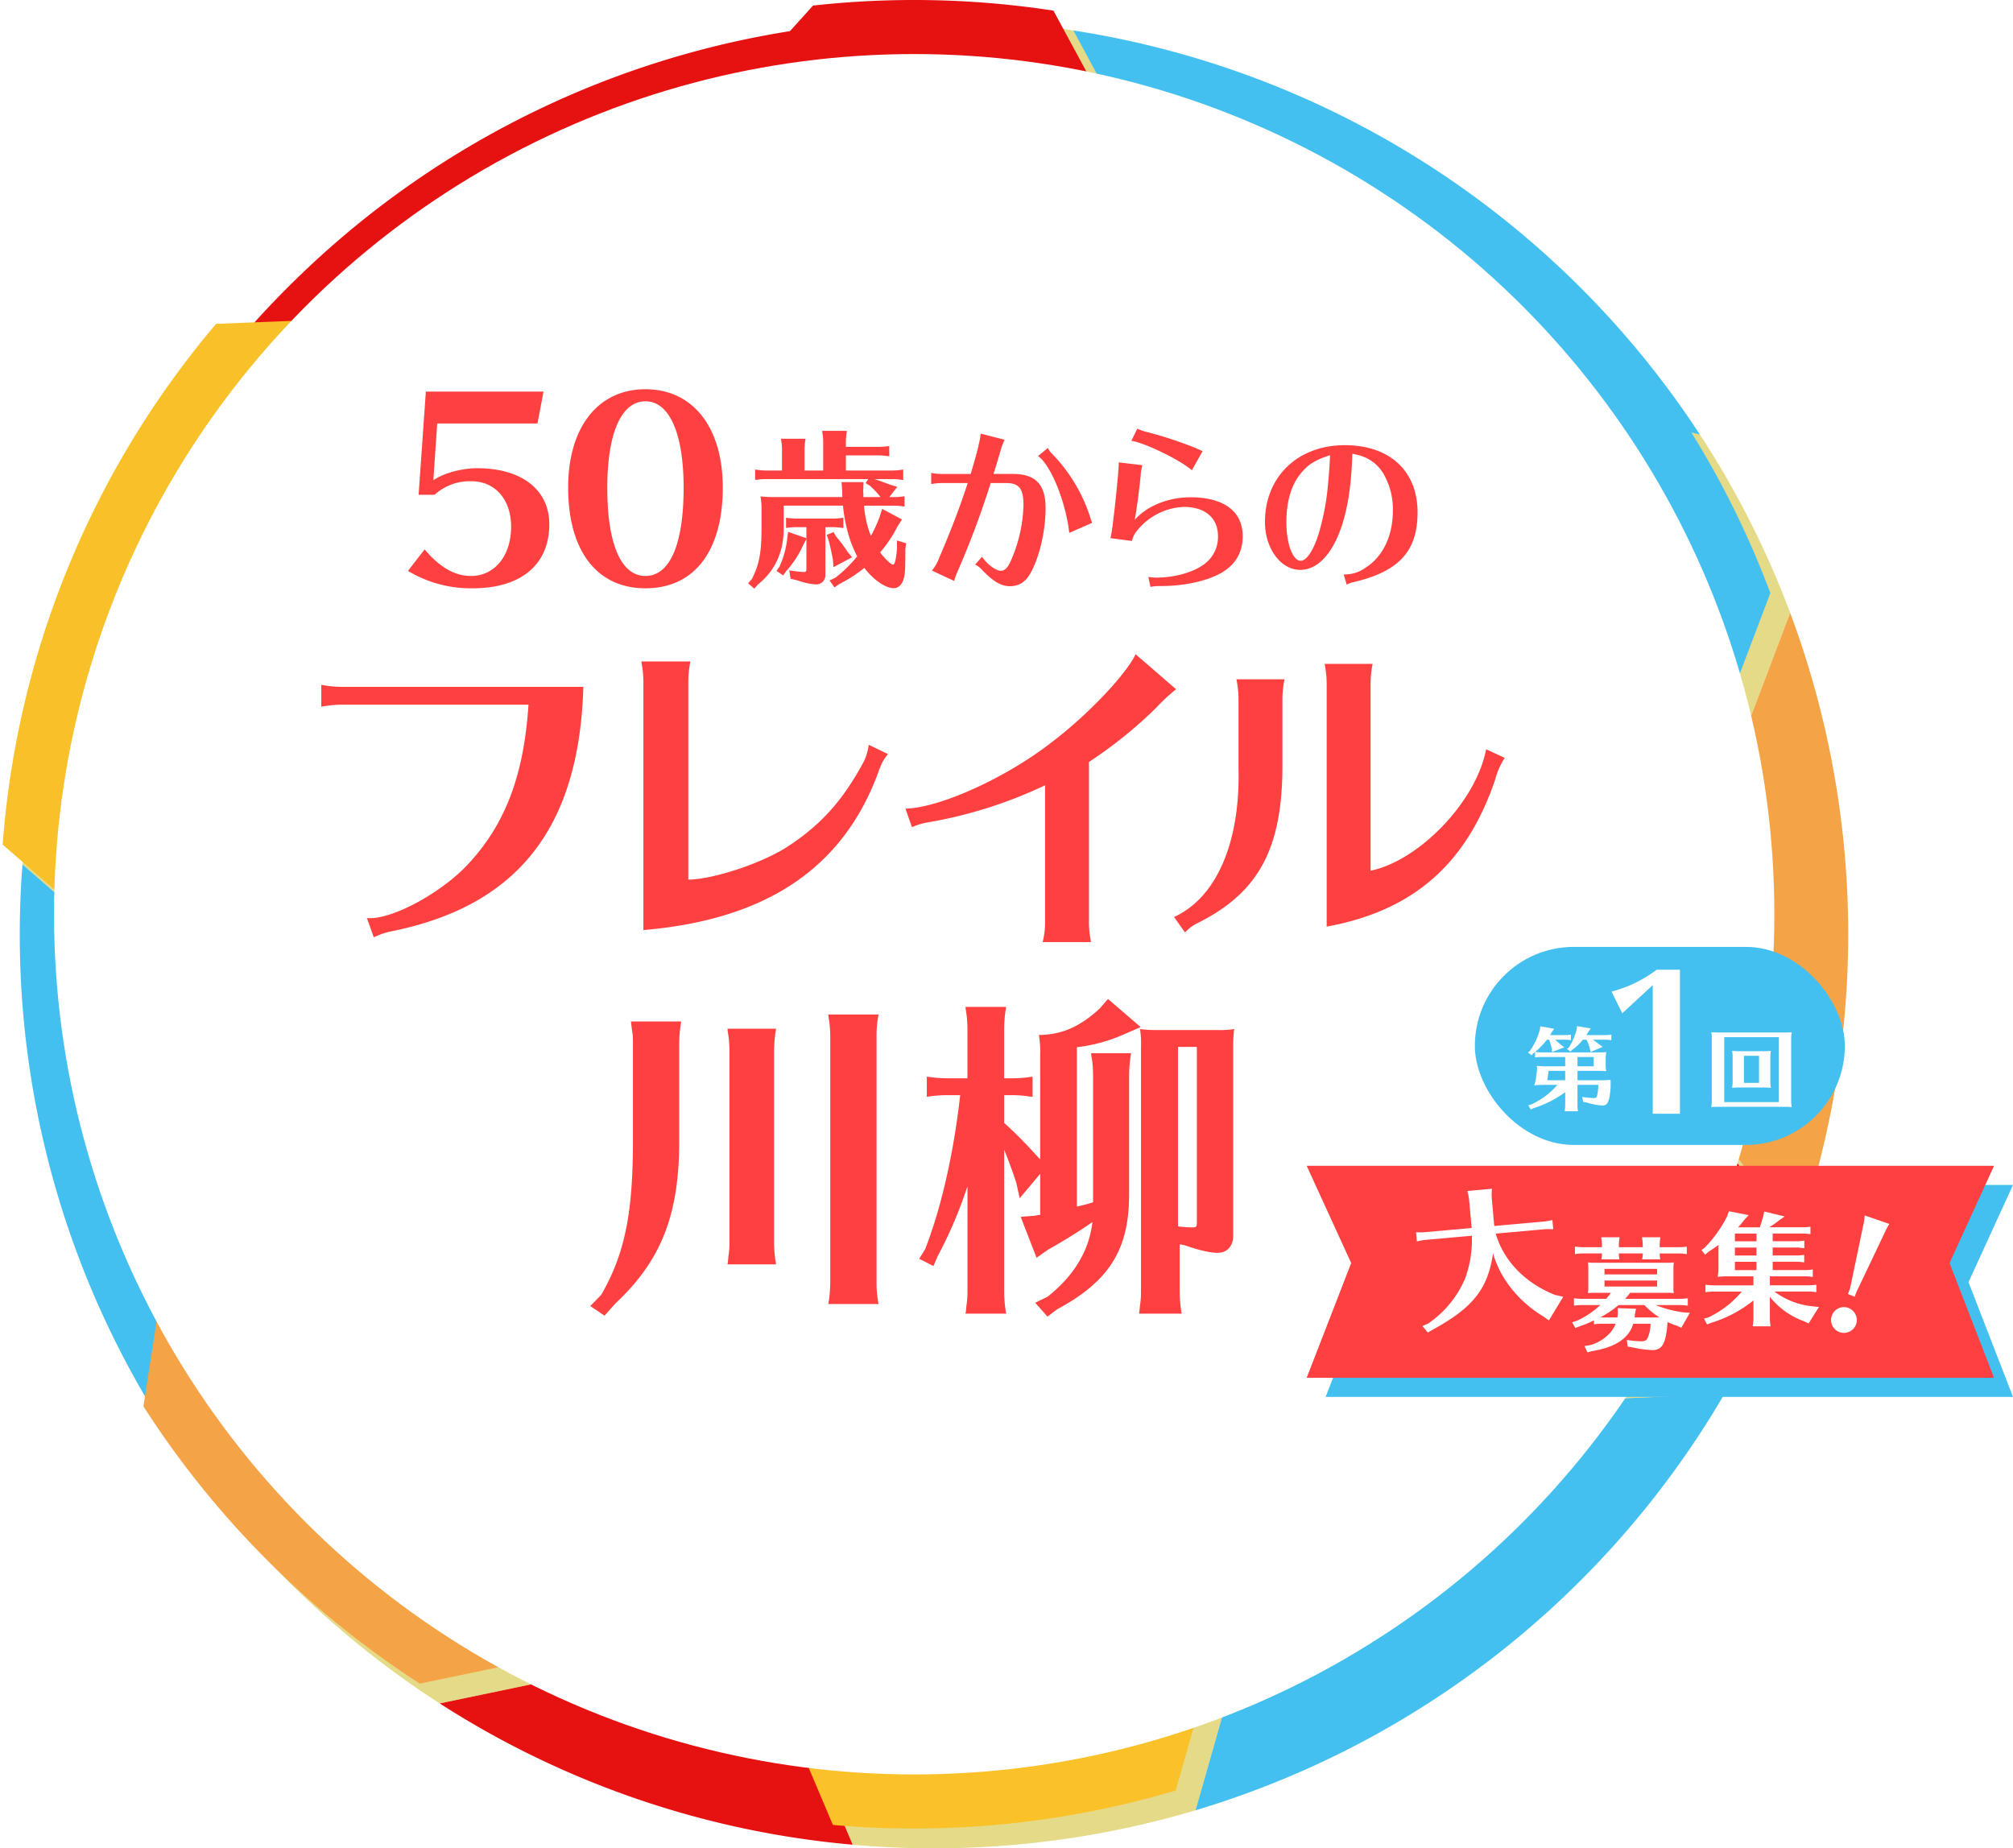
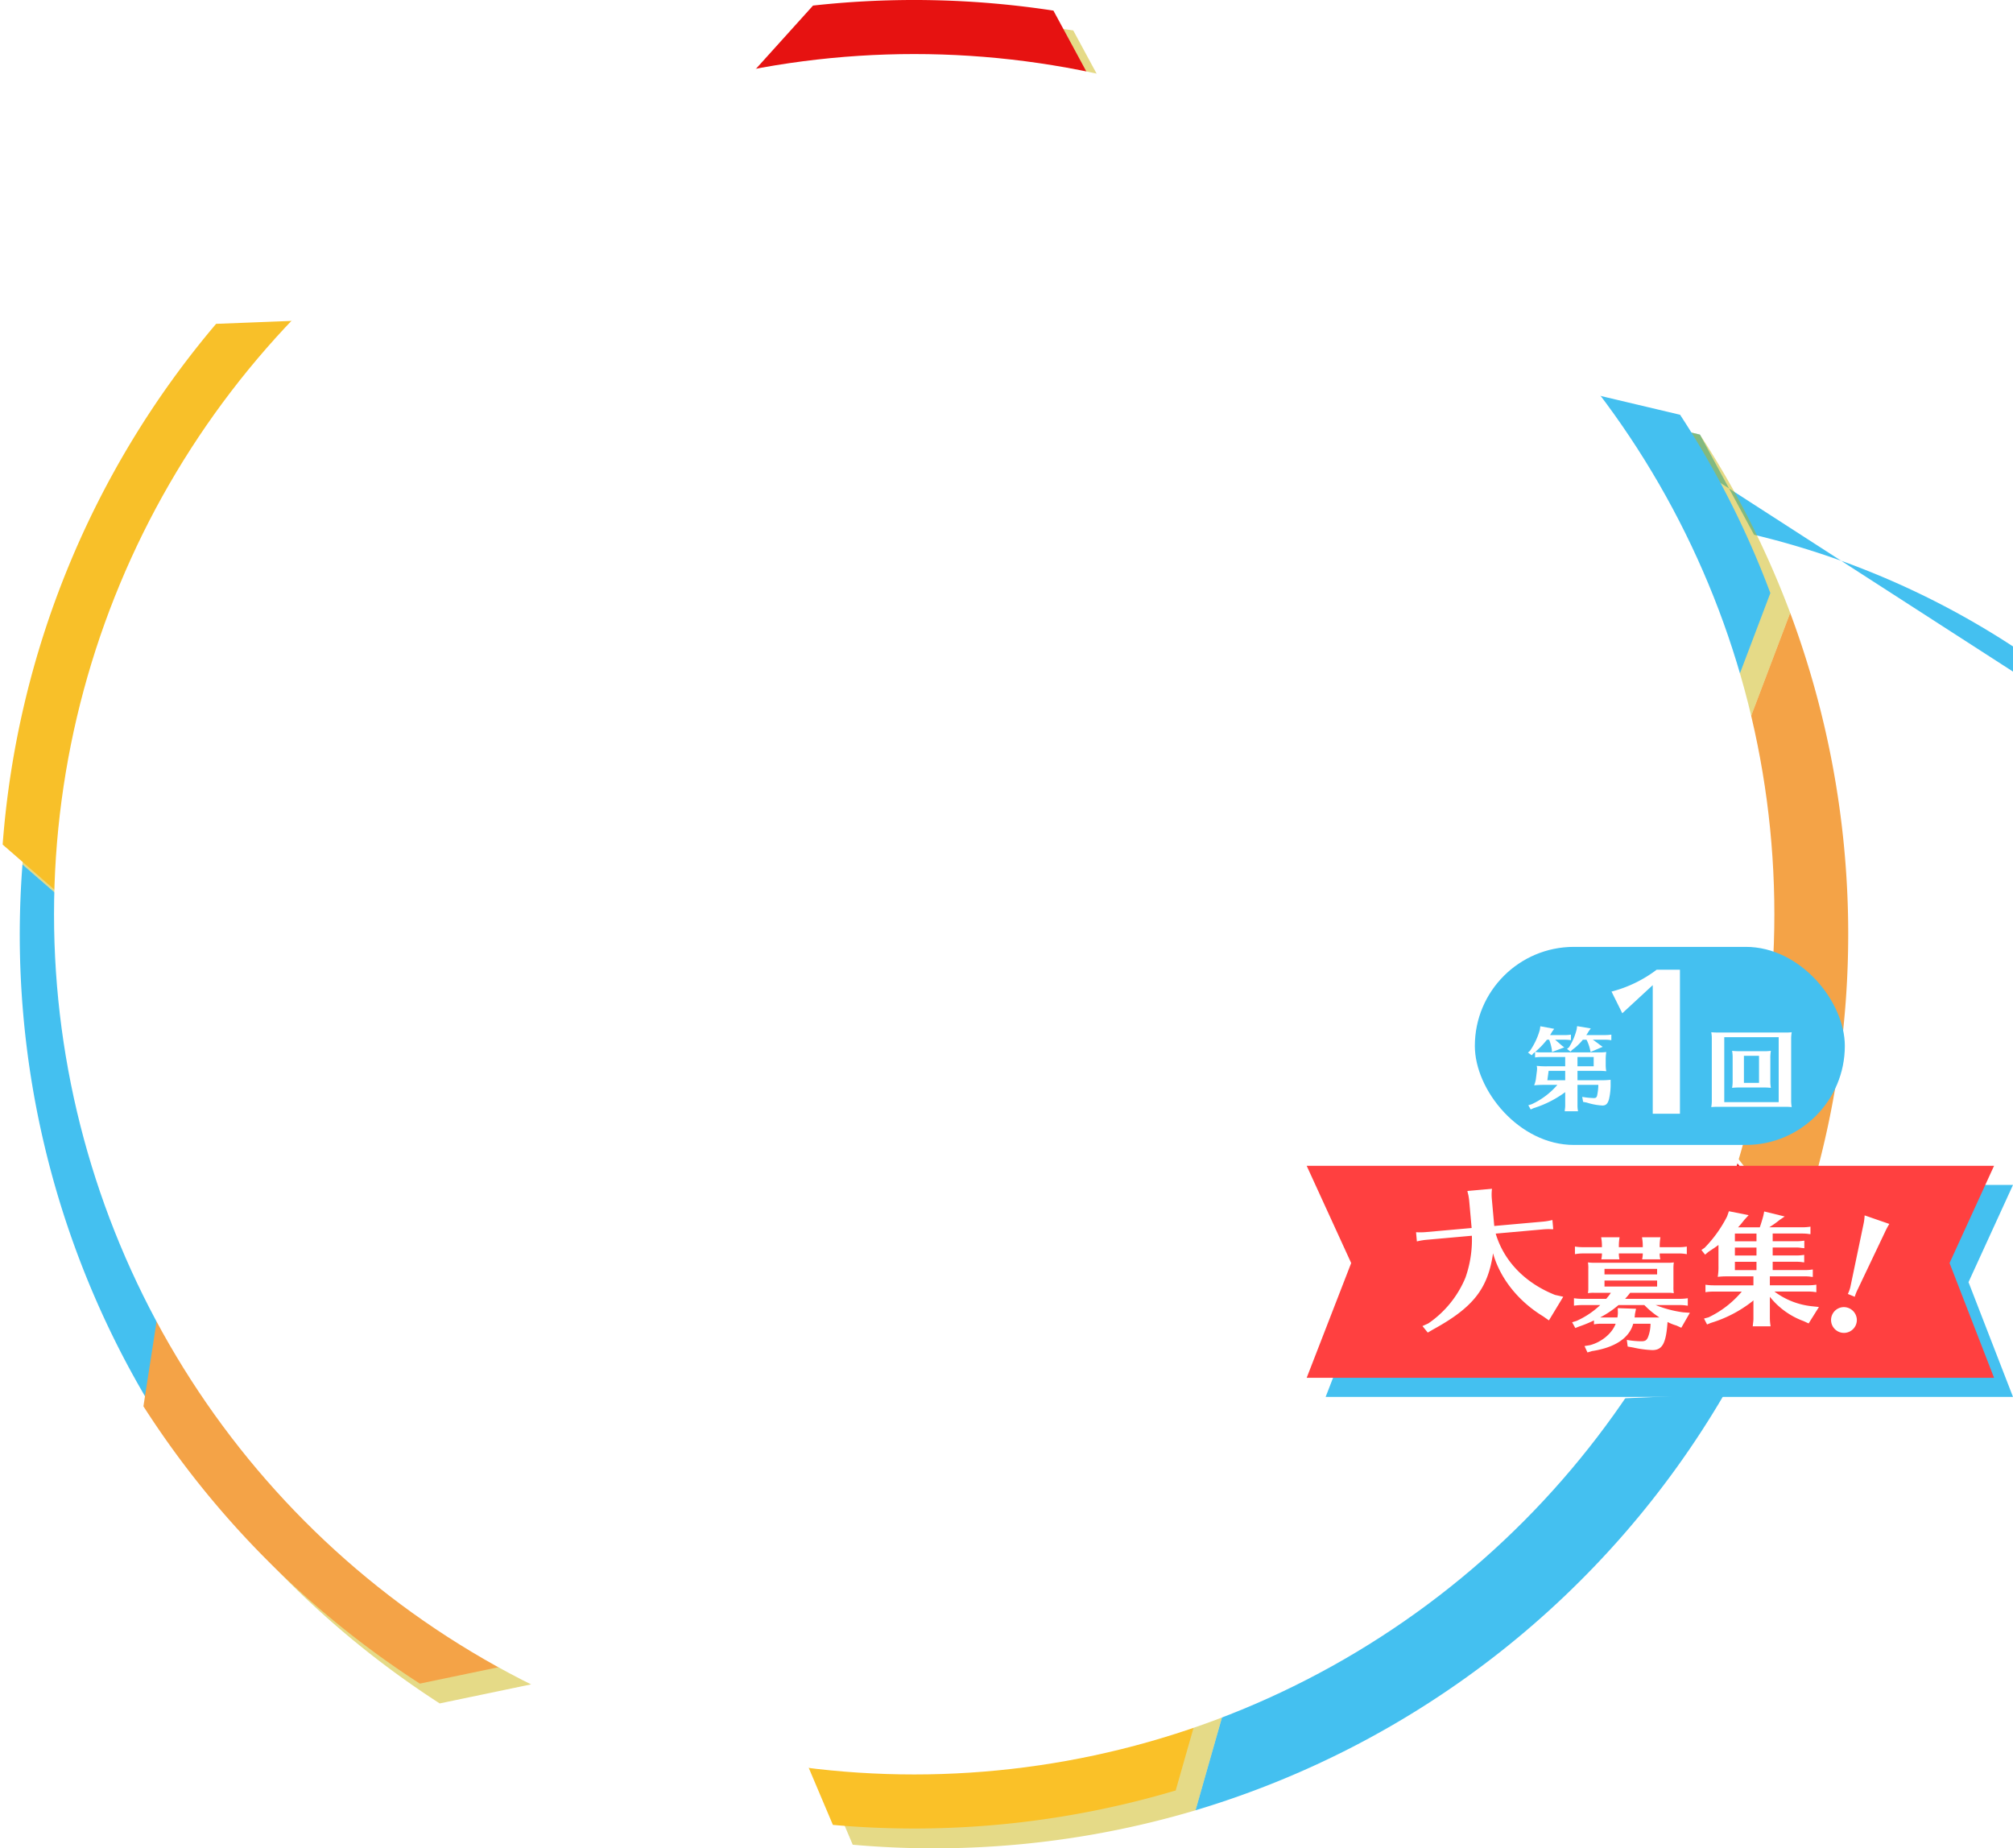
<svg xmlns="http://www.w3.org/2000/svg" xmlns:xlink="http://www.w3.org/1999/xlink" width="673.47" height="618.355" viewBox="0 0 673.47 618.355">
  <defs>
    <filter id="b" x="572.706" y="198.409" width="45.634" height="214.706" filterUnits="userSpaceOnUse">
      <feOffset dx="6.633" dy="6.633" />
      <feGaussianBlur result="b" />
      <feFlood flood-opacity=".11" />
      <feComposite operator="in" in2="b" />
      <feComposite in="SourceGraphic" />
    </filter>
    <filter id="c" x="393.337" y="459.698" width="183.594" height="145.936" filterUnits="userSpaceOnUse">
      <feOffset dx="6.633" dy="6.633" />
      <feGaussianBlur result="d" />
      <feFlood flood-opacity=".11" />
      <feComposite operator="in" in2="d" />
      <feComposite in="SourceGraphic" />
    </filter>
    <filter id="d" x="140.47" y="554.142" width="144.817" height="63.008" filterUnits="userSpaceOnUse">
      <feOffset dx="6.633" dy="6.633" />
      <feGaussianBlur result="f" />
      <feFlood flood-opacity=".11" />
      <feComposite operator="in" in2="f" />
      <feComposite in="SourceGraphic" />
    </filter>
    <filter id="e" x="72.301" y="1.864" width="206.341" height="113.111" filterUnits="userSpaceOnUse">
      <feOffset dx="6.633" dy="6.633" />
      <feGaussianBlur result="h" />
      <feFlood flood-opacity=".11" />
      <feComposite operator="in" in2="h" />
      <feComposite in="SourceGraphic" />
    </filter>
    <filter id="f" x="352.435" y="3.551" width="216.29" height="141.842" filterUnits="userSpaceOnUse">
      <feOffset dx="6.633" dy="6.633" />
      <feGaussianBlur result="j" />
      <feFlood flood-opacity=".11" />
      <feComposite operator="in" in2="j" />
      <feComposite in="SourceGraphic" />
    </filter>
    <filter id="g" x="0" y="282.548" width="61.986" height="194.56" filterUnits="userSpaceOnUse">
      <feOffset dx="6.633" dy="6.633" />
      <feGaussianBlur result="l" />
      <feFlood flood-opacity=".11" />
      <feComposite operator="in" in2="l" />
      <feComposite in="SourceGraphic" />
    </filter>
    <filter id="h" x="517.715" y="128.249" width="81.209" height="121.837" filterUnits="userSpaceOnUse">
      <feOffset dx="6.633" dy="6.633" />
      <feGaussianBlur result="o" />
      <feFlood flood-opacity=".11" />
      <feComposite operator="in" in2="o" />
      <feComposite in="SourceGraphic" />
    </filter>
    <filter id="i" x="47.986" y="422.946" width="142.777" height="146.935" filterUnits="userSpaceOnUse">
      <feOffset dx="6.633" dy="6.633" />
      <feGaussianBlur result="r" />
      <feFlood flood-opacity=".11" />
      <feComposite operator="in" in2="r" />
      <feComposite in="SourceGraphic" />
    </filter>
    <filter id="k" x="265.453" y="564.699" width="144.292" height="53.656" filterUnits="userSpaceOnUse">
      <feOffset dx="6.633" dy="6.633" />
      <feGaussianBlur result="u" />
      <feFlood flood-opacity=".11" />
      <feComposite operator="in" in2="u" />
      <feComposite in="SourceGraphic" />
    </filter>
    <filter id="m" x=".887" y="106.714" width="119.871" height="207.299" filterUnits="userSpaceOnUse">
      <feOffset dx="6.633" dy="6.633" />
      <feGaussianBlur result="x" />
      <feFlood flood-opacity=".11" />
      <feComposite operator="in" in2="x" />
      <feComposite in="SourceGraphic" />
    </filter>
    <filter id="o" x="239.993" y="0" width="137.196" height="43.972" filterUnits="userSpaceOnUse">
      <feOffset dx="6.633" dy="6.633" />
      <feGaussianBlur result="aa" />
      <feFlood flood-opacity=".11" />
      <feComposite operator="in" in2="aa" />
      <feComposite in="SourceGraphic" />
    </filter>
    <filter id="q" x="534.554" y="378.192" width="66.831" height="89.714" filterUnits="userSpaceOnUse">
      <feOffset dx="6.633" dy="6.633" />
      <feGaussianBlur result="ad" />
      <feFlood flood-opacity=".11" />
      <feComposite operator="in" in2="ad" />
      <feComposite in="SourceGraphic" />
    </filter>
    <linearGradient id="a" x1="-29.491" y1="-73.965" x2="-28.638" y2="-73.965" gradientUnits="objectBoundingBox">
      <stop offset="0" stop-color="#ffe494" />
      <stop offset=".333" stop-color="#c9b000" />
      <stop offset=".663" stop-color="#ffe494" />
      <stop offset="1" stop-color="#c9b000" />
    </linearGradient>
    <linearGradient id="j" x1="-8.586" y1="-62.257" x2="-8.253" y2="-62.257" xlink:href="#a" />
    <linearGradient id="l" x1="-11.158" y1="-193.416" x2="-10.278" y2="-193.416" xlink:href="#a" />
    <linearGradient id="n" x1="-12.222" y1="-40.712" x2="-10.422" y2="-40.712" xlink:href="#a" />
    <linearGradient id="p" x1="-14.29" y1="-217.374" x2="-13.493" y2="-217.374" xlink:href="#a" />
    <linearGradient id="r" x1="-34.165" y1="-107.792" x2="-32.748" y2="-107.792" xlink:href="#a" />
  </defs>
  <circle cx="276.457" cy="276.457" r="276.457" transform="translate(28.24 29.404)" fill="#fff" />
  <g filter="url(#b)">
    <path d="M572.706 378.192l22.046 28.289a307.043 307.043 0 00-2.461-208.073l-17.075 45.044a277.838 277.838 0 01-2.51 134.74z" fill="#f4a347" />
  </g>
  <g filter="url(#c)">
    <path d="M498.757 503.895a275.481 275.481 0 01-95.645 60.8L393.337 599A306.7 306.7 0 00570.3 459.7l-35.743 1.575a277.707 277.707 0 01-35.8 42.622z" fill="#44c0f0" />
  </g>
  <g filter="url(#d)">
-     <path d="M184.13 554.142l-43.66 9.1a304.928 304.928 0 00138.183 47.269l-13.2-31.171a275.832 275.832 0 01-81.323-25.2z" fill="#e61211" />
-   </g>
+     </g>
  <g filter="url(#e)">
-     <path d="M239.993 37.339l32.015-35.475A304.541 304.541 0 0092.426 86.756Q81.739 97.166 72.3 108.342l41.824-1.628a275.109 275.109 0 01125.869-69.375z" fill="#e61211" />
-   </g>
+     </g>
  <g filter="url(#f)">
-     <path d="M503.887 112.959q7.254 7.446 13.828 15.29l44.377 10.511A306.327 306.327 0 00352.435 3.551l18.12 33.511a275.142 275.142 0 01133.332 75.9z" fill="#44c0f0" />
+     <path d="M503.887 112.959q7.254 7.446 13.828 15.29l44.377 10.511l18.12 33.511a275.142 275.142 0 01133.332 75.9z" fill="#44c0f0" />
  </g>
  <g filter="url(#g)">
    <path d="M29.414 307.379L.887 282.548a305.567 305.567 0 0047.1 187.926l7.366-47.528a276.43 276.43 0 01-25.939-115.567z" fill="#44c0f0" />
  </g>
  <g filter="url(#h)">
    <path d="M575.215 243.452l17.075-45.044a303.548 303.548 0 00-30.2-59.649l-44.377-10.511a274.8 274.8 0 0157.502 115.204z" opacity=".47" fill="url(#a)" />
  </g>
  <path d="M575.215 243.452l17.075-45.044a303.548 303.548 0 00-30.2-59.649l-44.377-10.511a274.8 274.8 0 0157.502 115.204z" fill="#44c0f0" />
  <g filter="url(#i)">
    <path d="M140.47 563.247l43.66-9.1a277.454 277.454 0 01-128.778-131.2l-7.366 47.528a308.544 308.544 0 0092.484 92.773z" opacity=".47" fill="url(#j)" />
  </g>
  <path d="M140.47 563.247l43.66-9.1a277.454 277.454 0 01-128.778-131.2l-7.366 47.528a308.544 308.544 0 0092.484 92.773z" fill="#f4a347" />
  <g filter="url(#k)">
    <path d="M265.453 579.346l13.2 31.171A307.1 307.1 0 00393.337 599l9.775-34.3a277.4 277.4 0 01-137.659 14.646z" opacity=".47" fill="url(#l)" />
  </g>
  <path d="M265.453 579.346l13.2 31.171A307.1 307.1 0 00393.337 599l9.775-34.3a277.4 277.4 0 01-137.659 14.646z" fill="#fac128" />
  <g filter="url(#m)">
    <path d="M112.951 107.828c.387-.377.784-.739 1.173-1.114L72.3 108.342A304.6 304.6 0 00.887 282.548l28.527 24.832a275.636 275.636 0 0183.537-199.552z" opacity=".47" fill="url(#n)" />
  </g>
  <path d="M112.951 107.828c.387-.377.784-.739 1.173-1.114L72.3 108.342A304.6 304.6 0 00.887 282.548l28.527 24.832a275.636 275.636 0 0183.537-199.552z" fill="#f8c029" />
  <g filter="url(#o)">
    <path d="M370.555 37.062l-18.12-33.511a307.662 307.662 0 00-80.428-1.687l-32.014 35.475a277.84 277.84 0 01130.563-.277z" opacity=".47" fill="url(#p)" />
  </g>
  <path d="M370.555 37.062l-18.12-33.511a307.662 307.662 0 00-80.428-1.687l-32.014 35.475a277.84 277.84 0 01130.563-.277z" fill="#e61211" />
  <g filter="url(#q)">
-     <path d="M534.554 461.273L570.3 459.7a303.741 303.741 0 0024.455-53.216l-22.046-28.289a274.657 274.657 0 01-38.155 83.078z" opacity=".47" fill="url(#r)" />
-   </g>
+     </g>
  <path d="M534.554 461.273L570.3 459.7a303.741 303.741 0 0024.455-53.216l-22.046-28.289a274.657 274.657 0 01-38.155 83.078z" fill="#e61211" />
  <circle cx="287.778" cy="287.778" r="287.778" transform="translate(18.075 18.083)" fill="#fff" />
  <g transform="translate(-4)">
    <rect width="123.783" height="66.267" rx="33.133" transform="translate(497.426 316.775)" fill="#44c0f0" />
    <path d="M521.138 362.94c-1.553 0-2.467.031-3.868.153a9.519 9.519 0 00.579-2.132l.334-2.619c.031-.335.062-.579.062-.822a4.209 4.209 0 00-.122-.944 28.017 28.017 0 003.684.153h5.847v-3.106h-8.13a12.323 12.323 0 00-1.949.152v-1.827c-.213.183-.3.244-.639.518l-.488.579-1.249-.913.67-.579a23.689 23.689 0 003.289-7l.182-1.217 4.629.853-.761 1.065c-.3.549-.4.67-.609 1.035h4.995a11.7 11.7 0 001.979-.152v1.857a12.67 12.67 0 00-1.979-.152h-3.32c.609.487 1.371 1.157 2.254 1.949l.822.609-4.111 1.553-.06-.853a17.882 17.882 0 00-.883-3.258h-.761a26.792 26.792 0 01-3.9 4.05 9.073 9.073 0 001.888.183h19.367a16.325 16.325 0 002.5-.122 16.207 16.207 0 00-.183 2.375v1.736a12.062 12.062 0 00.183 2.314 17.936 17.936 0 00-1.98-.122h-7.643v3.137h8.033a25.783 25.783 0 003.044-.153v1.06a21.428 21.428 0 01-.518 5.359c-.426 1.583-1.035 2.193-2.223 2.193a20.982 20.982 0 01-5.3-1.005l-1.157-.213-.3-1.675a27.666 27.666 0 003.868.4c.7 0 .974-.213 1.126-.883a18.354 18.354 0 00.4-3.533h-6.973v6.821a10.414 10.414 0 00.182 2.01h-4.476l.03-.152.061-.609a7.48 7.48 0 00.091-1.249v-4.385a35.749 35.749 0 01-10.6 5.359l-.944.427-.792-1.4 1.157-.365a25.243 25.243 0 008.557-6.456h-3.9zm.974-4.689l-.427 3.137h5.968v-3.138zm11.449-10.414a17.914 17.914 0 01-3.593 3.41l-.548.579-1.157-.913.67-.548a20.478 20.478 0 002.558-6l.152-1.066 4.567.761-.7.974c-.3.518-.4.67-.792 1.248h6.333a12.879 12.879 0 002.041-.152v1.857l-.335-.03-.427-.061a13.625 13.625 0 00-1.279-.061h-4.172l.427.274c.853.609 1.1.792 2.01 1.492l.883.609-4.05 1.735-.213-.944a13.112 13.112 0 00-1.157-3.167h-1.218zm3.624 8.892v-3.106h-5.42v3.106zm19.756 15.876v-43.032l-10.189 9.41-3.6-7.251a42.748 42.748 0 0015.1-7.312h7.792v48.186h-9.11zm43.967-27.174a21.379 21.379 0 002.527-.092 13 13 0 00-.183 2.527v20.524a11.951 11.951 0 00.183 1.98c-.974-.061-1.279-.092-2.01-.092h-22.807c-.761 0-1.187.031-2.1.092a12.278 12.278 0 00.182-2.527v-20.311a11.417 11.417 0 00-.182-2.193c.792.061 1.4.092 2.527.092h21.864zm-20.037 1.553v21.741h18.21v-21.741zm13.094 4.689a16.311 16.311 0 002.5-.122 13.511 13.511 0 00-.182 2.558v7.826a12.668 12.668 0 00.182 2.01 17.99 17.99 0 00-2.009-.122H585.5a18.842 18.842 0 00-2.01.122 13.632 13.632 0 00.183-2.558v-7.613a11.856 11.856 0 00-.183-2.223 19.42 19.42 0 002.5.122h7.978zm-6.516 1.553v9.044h5.051v-9.044z" fill="#fff" />
  </g>
-   <path d="M144.98 160.683c3.313-2.344 9.376-4.042 14.71-4.042 14.79 0 24.085 7.194 24.085 18.751 0 13.5-9.456 21.419-25.621 21.419a40.614 40.614 0 01-21.661-5.819l5.576-7.194c5.011 5.982 10.1 8.891 15.518 8.891 7.921 0 13.417-6.789 13.417-16.488 0-9.052-5.334-15.195-13.255-15.195a17.523 17.523 0 00-12.366 4.526h-5.334l2.424-34.512h39.362l-2.02 10.669h-33.542l-1.293 18.994zm70.966 36.128c-16.246 0-25.864-12.527-25.864-33.7 0-20.205 10.022-32.895 25.864-32.895s25.864 12.69 25.864 32.895c0 21.253-9.537 33.7-25.864 33.7zm0-62.557c-8.082 0-12.77 10.669-12.77 28.935 0 18.832 4.607 29.5 12.77 29.5s12.77-10.588 12.77-29.5c.001-18.189-4.769-28.935-12.77-28.935zm63.511 59.035a43.61 43.61 0 007.311-7.142 52.6 52.6 0 01-2.137-4.892 51.93 51.93 0 01-2.531-11.415l-.056-.506v-.168h-19.851v7.7c0 7.816-2.924 14.115-8.6 18.669l-1.237 1.406-2.081-1.8 1.293-1.462c2.419-4.724 3.206-8.829 3.206-16.87v-6.468a23.381 23.381 0 00-.337-4.273 38.763 38.763 0 004.667.224h22.719c-.056-.955-.056-1.124-.056-2.193l-.225-2.811h7.366l-.112 2.755a5.919 5.919 0 00.056 1.181v1.076h5.736a25.954 25.954 0 00-3.6-3.823l-1.406-.844.9-1.35h-34.081a24.272 24.272 0 00-3.767.281v-3.486a24.178 24.178 0 003.767.337h5.23V150.5c0-.731-.056-1.406-.113-2.081l-.168-1.125-.056-.506h8.21a23.113 23.113 0 00-.337 3.712v6.917h6.242v-9.56c0-.73-.056-1.405-.112-2.08l-.168-1.125-.056-.506h8.266a23.038 23.038 0 00-.338 3.711v1.631h10.8a22.606 22.606 0 003.712-.281v3.431l-.618-.056-.788-.113a24.24 24.24 0 00-2.306-.113h-10.8v5.062h15.409a24.178 24.178 0 003.767-.337v3.486l-.618-.056-.787-.112a25.597 25.597 0 00-2.362-.113h-5.794l.843.281.956.337c.9.338 1.012.338 2.586.956l.956.338 2.249.675-2.7 3.43h1.406a22.689 22.689 0 003.711-.281v3.43l-.618-.056-.787-.113a24.305 24.305 0 00-2.306-.112h-9.841a34.371 34.371 0 002.3 10.122 45.062 45.062 0 002.868-6.243l.9-2.811 6.636 3.543-1.462 2.249a43.34 43.34 0 01-5.848 8.773c1.462 2.024 3.655 4.105 4.329 4.105.563 0 1.069-2.081 1.293-5.4v-2.7l3.094.956-.281 1.856c0 6.017-.056 7.816-.45 9.559-.506 2.306-1.8 3.6-3.486 3.6-2.7 0-6.861-2.868-9.785-6.8a45.653 45.653 0 01-8.266 5.343l-1.743 1.18-1.631-2.306 1.912-.9zm-10.684-11.078a32.716 32.716 0 01-5.68 8.773l-1.067 1.516-2.249-1.518 1.012-1.406a30.323 30.323 0 002.531-9l.337-2.643 6.13 2.136v-3.711h-3.093a24.18 24.18 0 00-3.711.281v-3.43a24.557 24.557 0 003.711.281h11.7a23.792 23.792 0 003.767-.281v3.43l-.618-.056-.788-.113a25.603 25.603 0 00-2.361-.112h-2.249v15.8a3.092 3.092 0 01-3.093 3.373 22.017 22.017 0 01-6.186-1.35l-2.361-.562-.45-2.811a42.166 42.166 0 004.892.562c.675 0 .843-.225.843-1.125v-9.9l-1.012 1.856zm10.853-2.869a54.449 54.449 0 013.992 5.343l1.462 1.743-6.242 3.318-.168-2.418-.169-.9-.224-1.125a73.887 73.887 0 00-1.126-4.836l-.562-1.519 2.306-.956.731 1.35zm31.921-21.136a17.573 17.573 0 003.345.352h9.858c2-6.631 3.169-11.208 3.345-13.5l7.981 2.054c-.646 1.585-.763 1.819-.939 2.348-.528 1.7-.88 2.993-1.819 6.1a66.127 66.127 0 01-.938 2.993h6.513c7.57 0 10.915 3.521 10.915 11.443 0 7.57-2 16.2-4.929 21.536-1.7 3.169-3.932 4.577-7.042 4.577-2.934 0-5.692-1.643-9.506-5.692a6.541 6.541 0 00-2.113-1.526l2.347-2.64c1.467 2.347 4.577 4.695 6.22 4.695 1.291 0 2.113-.763 3.11-2.7a48.781 48.781 0 004.518-19.306c0-5.458-1.467-7.335-5.751-7.335h-5.222a295.579 295.579 0 01-11.149 29.751 19.429 19.429 0 00-1.056 2.993l-7.452-3.462a14.845 14.845 0 002.464-4.342c3.932-9.154 6.924-16.958 9.506-24.939h-8.861a18 18 0 00-3.345.352v-3.756zm46.179 20.068c-1.115-10.269-6.161-22.768-10.445-25.7l3.287-2.7a7.178 7.178 0 001.408 1.936 54.216 54.216 0 0112.44 20.244l.47 1.468.352 1 .117.411-7.628 3.345zm13.792 1.76c.529-2.523.529-2.64 1.468-10.5 1.056-9.975 1.35-13.555 1.291-14.846l7.922.939a16.516 16.516 0 00-.587 3.579c-.411 4.283-1.408 12.029-2 14.729 4.108-4.695 11.267-7.57 18.66-7.57 11.149 0 17.487 4.695 17.487 13.028 0 5.633-2.641 9.916-7.8 12.616-4.988 2.581-12.147 4.049-19.6 4.049a15.2 15.2 0 00-2.816.175q-.411.059-.646.118l-.7-3.345a17.838 17.838 0 002.7.234c5.458 0 11.326-1.467 14.963-3.814a11.31 11.31 0 005.634-10.034c0-6.1-4.284-9.8-11.384-9.8a21.039 21.039 0 00-15.668 7.922 8.06 8.06 0 00-1.76 3.462zm27.228-22.709c-3.815-3.4-15.785-9.212-20.244-9.858l2-4.049a18.1 18.1 0 003.462 1.173 129.958 129.958 0 0116.137 5.34c.47.234.939.411 1.35.587.117.058.352.176.88.411l-3.579 6.4zm50.815 34.856a12.038 12.038 0 007.511-2.406c5.633-3.637 8.919-10.621 8.919-18.778a23.485 23.485 0 00-3.344-12.851c-2.406-3.638-5.458-5.516-10.21-6.338-.352 12.382-2.054 21.594-5.281 28.577-3.11 6.631-7.394 10.268-12.147 10.268-6.514 0-11.8-7.159-11.8-16.019 0-15.139 10.973-25.7 26.7-25.7 15.022 0 24.352 8.626 24.352 22.475 0 12.968-6.161 19.716-21.242 23.3a8.426 8.426 0 00-2.465.88l-1-3.4zm-14.376-33.8c-3.228 3.932-4.812 9.447-4.812 16.372 0 7.16 2.112 12.851 4.812 12.851 1.936 0 4.283-3.521 5.985-9.037a80.908 80.908 0 003.169-17.017c.293-2.7.645-8.1.645-9.271-5.047 1.642-7.335 3.109-9.799 6.102zM113.92 235.75a37.316 37.316 0 00-6.426.689v-7.345a36.111 36.111 0 006.426.689h81.248c-1.377 47.4-22.148 73.561-64.952 81.937-.918.23-1.607.46-2.41.689l-1.951.8-.574.23-.23.114-2.295-6.426c8.378.8 26.164-9.065 34.887-19.164 11.706-13.082 17.673-29.149 19.164-52.216H113.92zm101.332-7.918a38.363 38.363 0 00-.689-6.54h16.411a36.22 36.22 0 00-.689 6.54v66.445c8.607-.114 24.9-5.622 33.166-11.017 11.131-7.229 18.591-15.492 25.591-28.574a18.589 18.589 0 001.607-5.508l6.426 3.1c-1.836 2.411-1.951 2.525-3.787 7.575-12.049 31.1-37.526 47.854-78.036 51.3v-83.321zm87.677 42.691c11.475-.229 33.624-10.328 48.542-21.92 11.821-8.836 25.132-22.721 28.46-29.721l13.542 11.7a59.478 59.478 0 00-6.542 6.083 147.237 147.237 0 01-22.607 18.246v53.822a33.141 33.141 0 00.689 6.426h-16.181a26.054 26.054 0 00.8-6.426v-46.015a150.533 150.533 0 01-39.132 12.395 21.905 21.905 0 00-5.393 1.607l-2.181-6.2zm89.856 36.263c14.115-6.427 22.149-24.786 21.576-49.576v-23.525a35.183 35.183 0 00-.689-6.426h16.066a34.176 34.176 0 00-.688 6.426v23.525c-.23 26.854-8.033 41.313-28 51.412a14.379 14.379 0 00-4.59 3.329l-3.672-5.165zm51.067-78.265a35.162 35.162 0 00-.688-6.426h16.066a34.077 34.077 0 00-.689 6.426v62.773c16.181-3.328 35.116-22.952 38.559-40.166l.115-.458 6.2 2.868a26.011 26.011 0 00-3.214 7.345c-9.641 28.345-27.544 43.837-56.348 49.117v-81.479zM201.143 433.176c7.85-13.6 10.615-27.2 10.615-51.421v-32.511a29.088 29.088 0 00-.11-3.317c-.11-.664-.331-2.1-.552-4.2h16.808a44.811 44.811 0 00-.664 7.519v32.511c0 24.549-5.97 39.921-21.342 54.3l-3.649 4.092-4.755-3.207 3.65-3.76zm42.353-10.727l.221-2.211a27.187 27.187 0 00.331-4.533v-64.139c0-1.548-.11-2.875-.221-4.2l-.331-2.211-.112-1h16.257a46.369 46.369 0 00-.664 7.409V415.7a42.492 42.492 0 00.664 7.3h-16.256l.112-.553zm33.838 12.5a46.269 46.269 0 00.442-6.193v-81.945c0-1.549-.11-2.875-.221-4.2l-.331-2.211-.11-1h16.808a37.478 37.478 0 00-.663 7.41v81.942a38.515 38.515 0 00.663 7.519h-16.808zm88.366-75.311c0-1.548-.11-2.875-.221-4.2l-.333-2.1-.11-1h13.38a46.364 46.364 0 00-.663 7.3v40.032c0 18.357-6.635 28.972-24.107 38.372l-3.207 2.432-4.092-4.644 4.092-1.991c8.847-6.967 13.934-15.372 15.039-24.992-5.309 3.65-9.842 6.413-14.929 9.289l-3.76 2.654-5.308-13.713 4.533-.331 1.217-.221.773-.112V392.7l-6.855 8.183-1.107-5.087c-1.437-4.423-2.764-7.852-4.092-11.169v47.551a46.406 46.406 0 00.664 7.3h-13.6l.11-.552.221-2.213a28.129 28.129 0 00.331-4.533V396.9a147.946 147.946 0 01-9.953 23.333l-1.437 3.317-4.755-2.432 1.991-3.207c5.419-13.934 9.511-31.959 11.722-51.532h-3.871a45.562 45.562 0 00-7.3.552v-6.745a46.485 46.485 0 007.3.552h6.3v-16.581c0-1.438-.11-2.765-.221-4.092l-.331-2.211-.11-1h13.6a45.4 45.4 0 00-.664 7.3v16.587h2.213a44.688 44.688 0 007.3-.552v6.745l-1.106-.11a38.036 38.036 0 00-6.193-.442h-2.208v9.289a139.424 139.424 0 0110.063 10.063c1.217 1.327 1.549 1.659 1.991 2.1v-34.941a31.9 31.9 0 00-.442-6.635c7.63-.11 13.6-2.654 20.347-8.847l2.765-3.207 10.948 9.4-5.087 2.213a54.691 54.691 0 01-16.256 4.533v53.3a49.1 49.1 0 005.418-1.438v-42.574zm28.973 56.619v15.924a46.364 46.364 0 00.663 7.3H381.07l.11-.552.221-2.213a27.985 27.985 0 00.333-4.533v-82.054a29.769 29.769 0 00-.333-5.861 40.911 40.911 0 005.861.331h19.791a31.056 31.056 0 005.861-.331 41.784 41.784 0 00-.333 5.861v63.363c0 3.429-2.1 5.64-5.2 5.64-2.543 0-6.3-.885-11.058-2.543zm-.553-66.018v60.046a41.262 41.262 0 004.866.333c1.216 0 1.437-.222 1.437-1.549v-58.83z" fill="#ff4040" />
  <path d="M673.47 396.416H443.507l14.887 32.526-14.887 38.387H673.47l-14.886-38.387z" fill="#44c0f0" />
  <path d="M667.129 390.024H437.166l14.887 32.526-14.887 38.387h229.963l-14.887-38.387z" fill="#ff4040" />
  <path d="M516.2 440.334c-8.232-5.013-14.363-12.706-16.686-21.045-1.733 11.907-6.67 18.148-20.1 25.505l-1.74 1.021-1.772-2.182 1.956-.887a34.516 34.516 0 0012.418-15.3 38.172 38.172 0 002.154-14.031l-15.091 1.349a21.7 21.7 0 00-3.308.55l-.275-3.079a22.144 22.144 0 003.353-.045l15.242-1.363-.086-.959-.727-8.126c-.063-.707-.159-1.207-.268-1.859l-.237-.945-.1-.5 8.227-.736a15.85 15.85 0 00-.055 3.363l.812 9.085 16.151-1.444a20.45 20.45 0 003.309-.55l.275 3.079h-.56l-.716-.038c-.56 0-1.22.007-2.078.084L500.4 412.7c2.757 9.216 9.821 16.521 19.843 20.508l2.752.619-4.787 7.907zm17.238-7.825a11.074 11.074 0 00-2.175.123c.082-.534.082-.821.123-1.149v-6.977a11.07 11.07 0 00-.123-2.175 15.164 15.164 0 002.175.123h24.377a11.506 11.506 0 002.175-.123 15.608 15.608 0 00-.123 2.175v5.951a11.309 11.309 0 00.123 2.175c-.574-.082-.821-.082-1.149-.123H545.38a25.586 25.586 0 01-1.683 2.011h18.263a16.564 16.564 0 002.709-.205v2.5l-.41-.041a14.145 14.145 0 00-2.3-.164h-8.044a37.853 37.853 0 009.152 2.421l2.3.164-2.873 5.007-1.6-.739a16.862 16.862 0 01-3-1.19c-.493 7.141-1.724 9.4-5.089 9.4a34.921 34.921 0 01-6.4-.862l-1.847-.328-.287-2.216a30.28 30.28 0 004.761.452c1.354 0 1.806-.246 2.3-1.313a12.169 12.169 0 00.862-4.555h-5.786c-1.313 4.8-6.156 8-13.789 9.152l-1.518.452-.985-2.134 1.765-.287c3.9-.985 7.469-3.94 8.659-7.182h-4.555a13.8 13.8 0 00-2.709.205v-1.313l-.7.328a41.479 41.479 0 01-4.186 1.683l-1.354.534-1.067-1.929 1.477-.451a28.477 28.477 0 007.921-5.294h-6.074a17.628 17.628 0 00-2.709.2v-2.5a17.937 17.937 0 002.709.205h8.085a20.535 20.535 0 001.559-2.011h-5.5zm21.833-12.968a8.249 8.249 0 00.205 1.765H549.4l.041-.287a7.022 7.022 0 00.164-1.477v-.205h-8v.246a8.2 8.2 0 00.205 1.723h-6.074l.041-.246a7.309 7.309 0 00.164-1.477v-.246h-6.32a14.021 14.021 0 00-2.709.246v-2.544a17.935 17.935 0 002.709.205h6.32v-.616c0-.452-.041-1.108-.082-1.518l-.123-.821-.041-.369h6.156a16.811 16.811 0 00-.246 2.709v.616h8v-.616c0-.534-.041-1.026-.082-1.518l-.123-.821-.041-.369h6.156a16.811 16.811 0 00-.246 2.709v.616h6.361a16.564 16.564 0 002.709-.205v2.544a14.294 14.294 0 00-2.709-.246h-6.36zm-13.789 17.073a32.984 32.984 0 01-6.156 4.145h5.787a10.687 10.687 0 00.164-1.477l-.041-1.642 6.115.205-.369 1.806a6.8 6.8 0 01-.123 1.108h8.331a28.062 28.062 0 01-5.048-4.145h-8.659zm12.927-12.107H536.8v1.847h17.606zm-17.606 3.9v2.011h17.606v-2.011zm51.957-17.813a55.581 55.581 0 001.19-3.9l.287-1.4 6.853 1.683-1.641 1.108a33.587 33.587 0 01-3.53 2.5h11.04a17.371 17.371 0 002.75-.205v2.5l-.452-.041-.574-.082a18.661 18.661 0 00-1.724-.082h-9.891v2.585h7.839a17.369 17.369 0 002.75-.205v2.544l-.205-.041-.821-.082a10.605 10.605 0 00-1.724-.123h-7.839v2.668h7.8a17.369 17.369 0 002.75-.205v2.5l-.451-.041-.575-.082a18.661 18.661 0 00-1.724-.082h-7.8v2.791h10.712a16.564 16.564 0 002.709-.205v2.5l-.451-.041-.575-.082a17.682 17.682 0 00-1.683-.082h-11.655v3h12.845a16.562 16.562 0 002.709-.205v2.5l-.451-.041-.575-.082a17.682 17.682 0 00-1.683-.082h-11.327a25.262 25.262 0 0012.6 4.925l2.3.246-3.447 5.5-1.682-.78a25.732 25.732 0 01-11.286-8.126V441a17.194 17.194 0 00.246 2.709h-5.992l.041-.205.082-.821a10.433 10.433 0 00.123-1.682v-5.951l-.123.082-.164.164a42.182 42.182 0 01-13.912 7.264l-1.313.534-1.026-1.97 1.518-.41a32.938 32.938 0 0011.122-8.618h-9.439a17.579 17.579 0 00-2.709.205v-2.5a17.939 17.939 0 002.709.205h13.338v-3h-9.111a23.617 23.617 0 00-2.832.164 19.71 19.71 0 00.246-3.612V416.5c-.985.739-1.806 1.272-3.365 2.3l-1.108.944-1.231-1.56 1.067-.738a42.7 42.7 0 007.51-10.465l.616-1.765 6.607 1.313-1.4 1.518c-.944 1.19-1.4 1.765-2.134 2.544h7.264zm-1.108 4.679v-2.585h-7.223v2.585zm0 2.093h-7.223v2.668h7.223zm-7.223 4.76v2.791h7.223v-2.791zm40.79 19.232a4.313 4.313 0 11-4.551-4.061 4.373 4.373 0 014.551 4.061zm-3-8.468a11.389 11.389 0 00.854-2.389l4.35-20.81a17.59 17.59 0 00.409-3.083l8.262 2.859a23.872 23.872 0 00-1.464 2.738l-9.043 19.008a16.037 16.037 0 00-1.065 2.625z" fill="#fff" />
</svg>